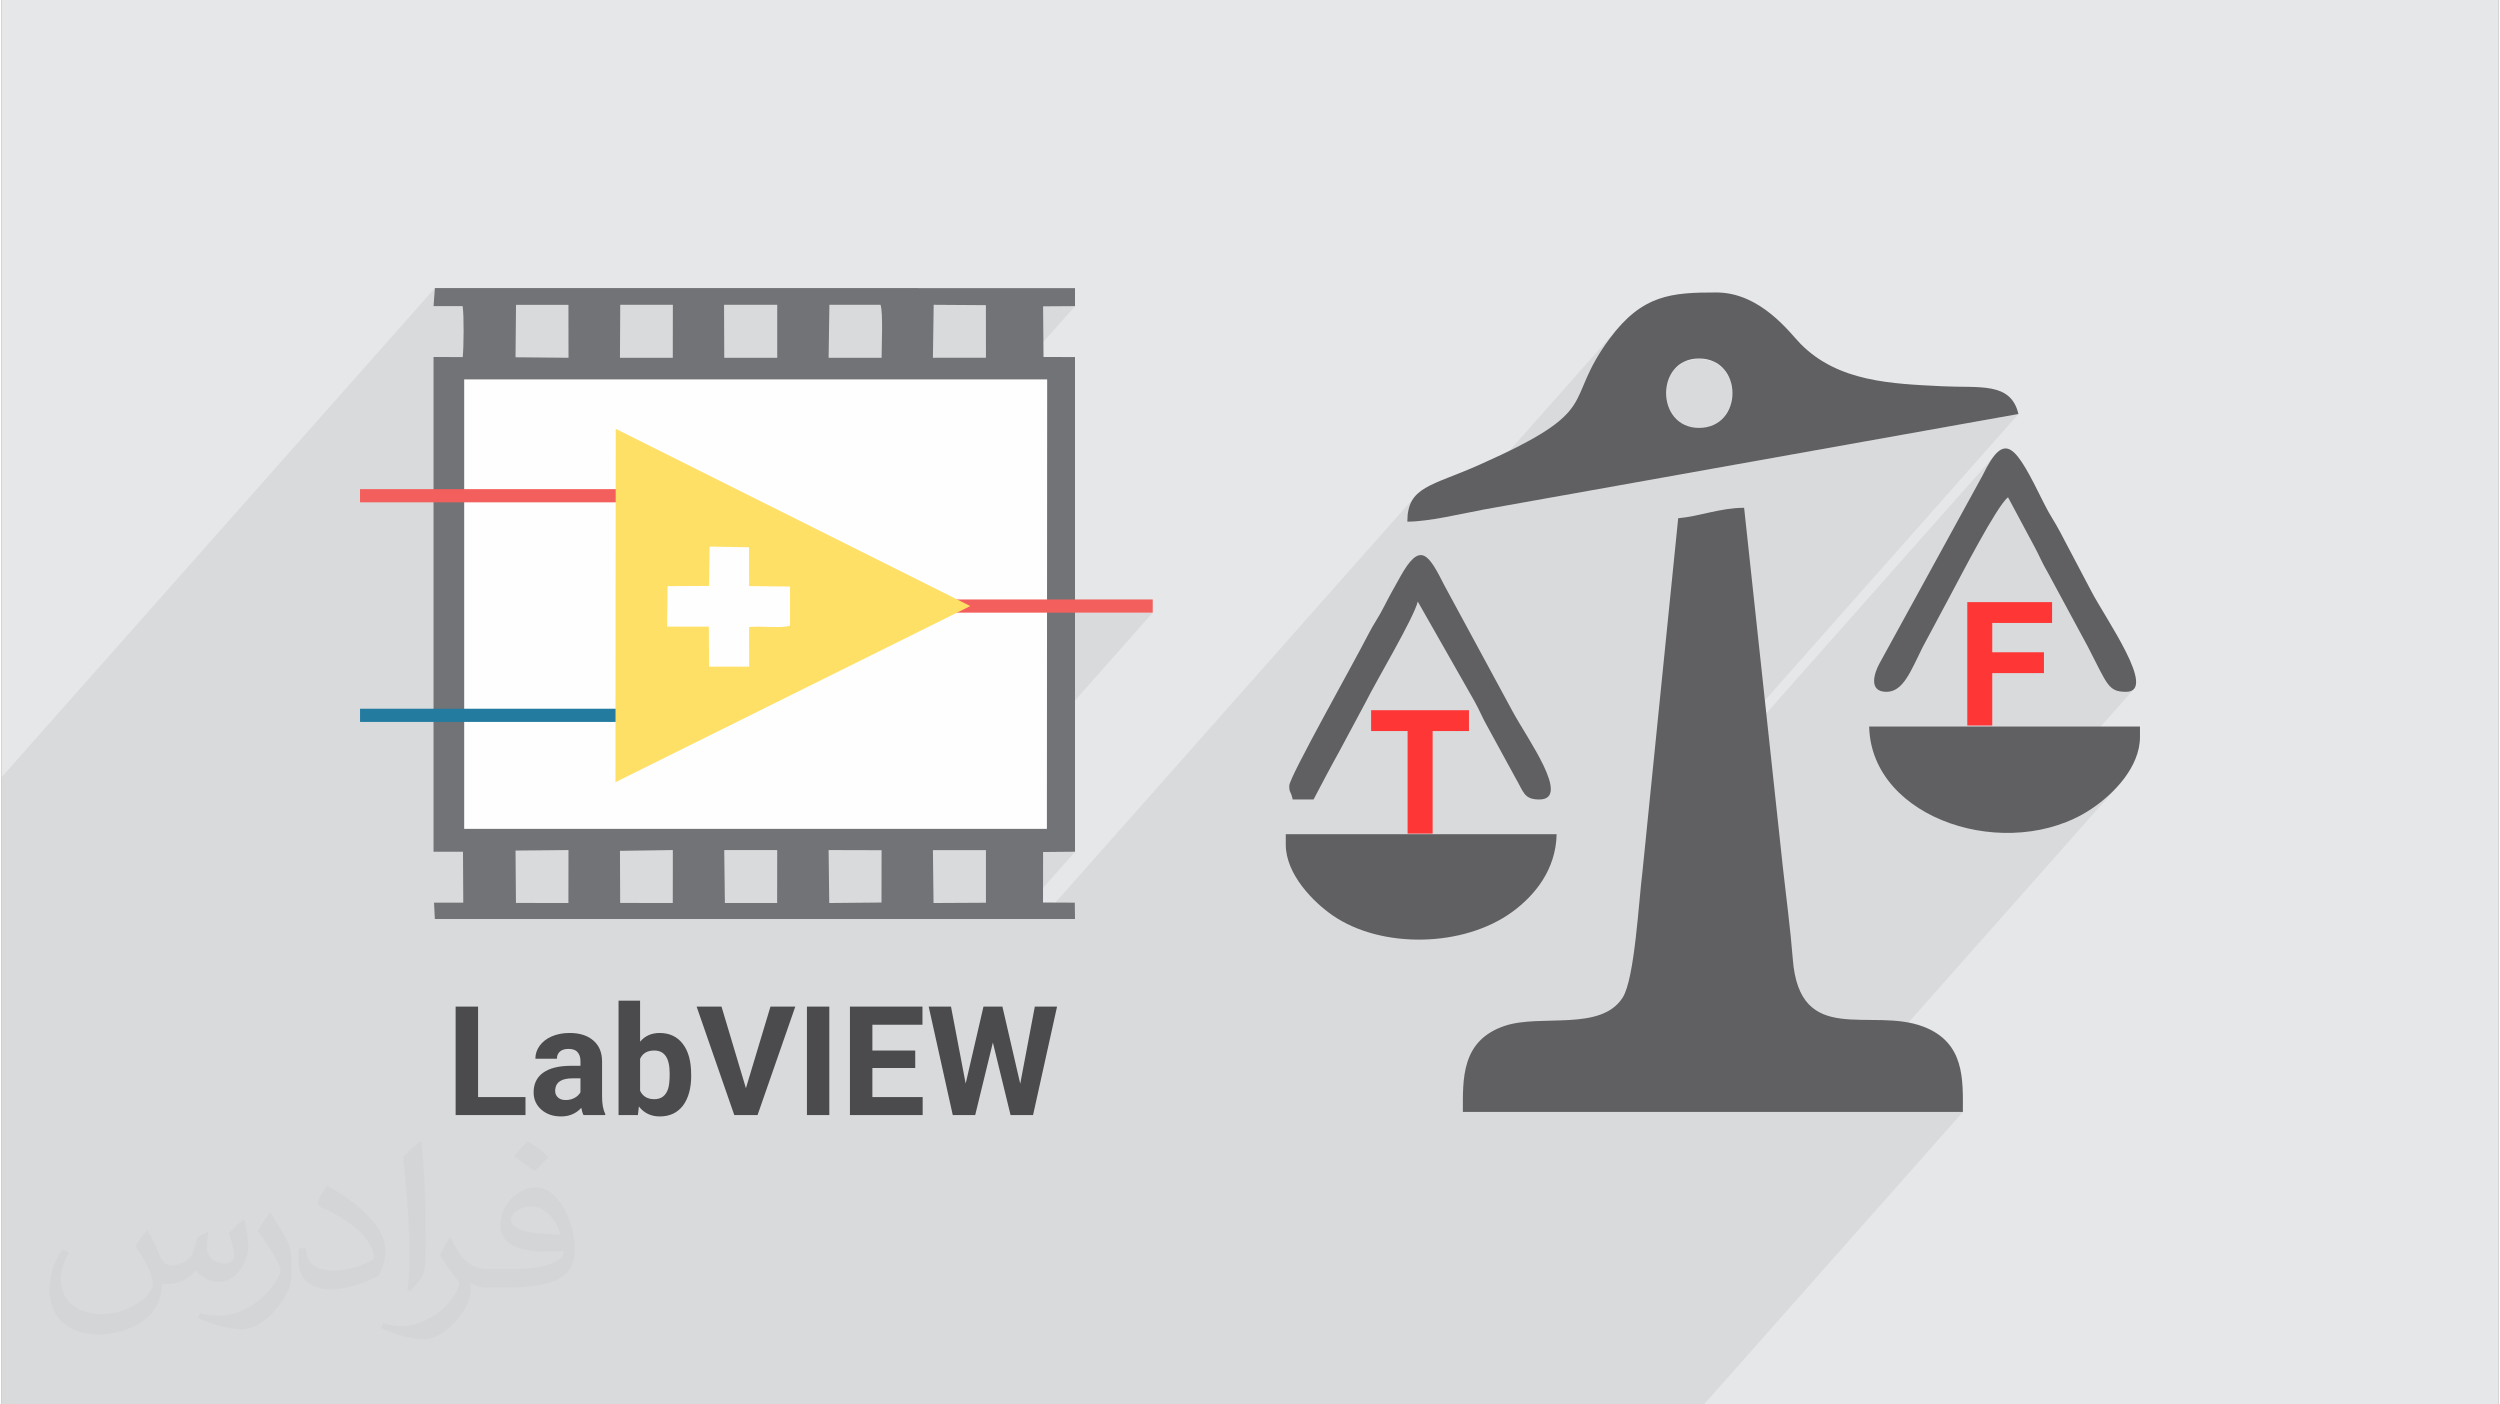
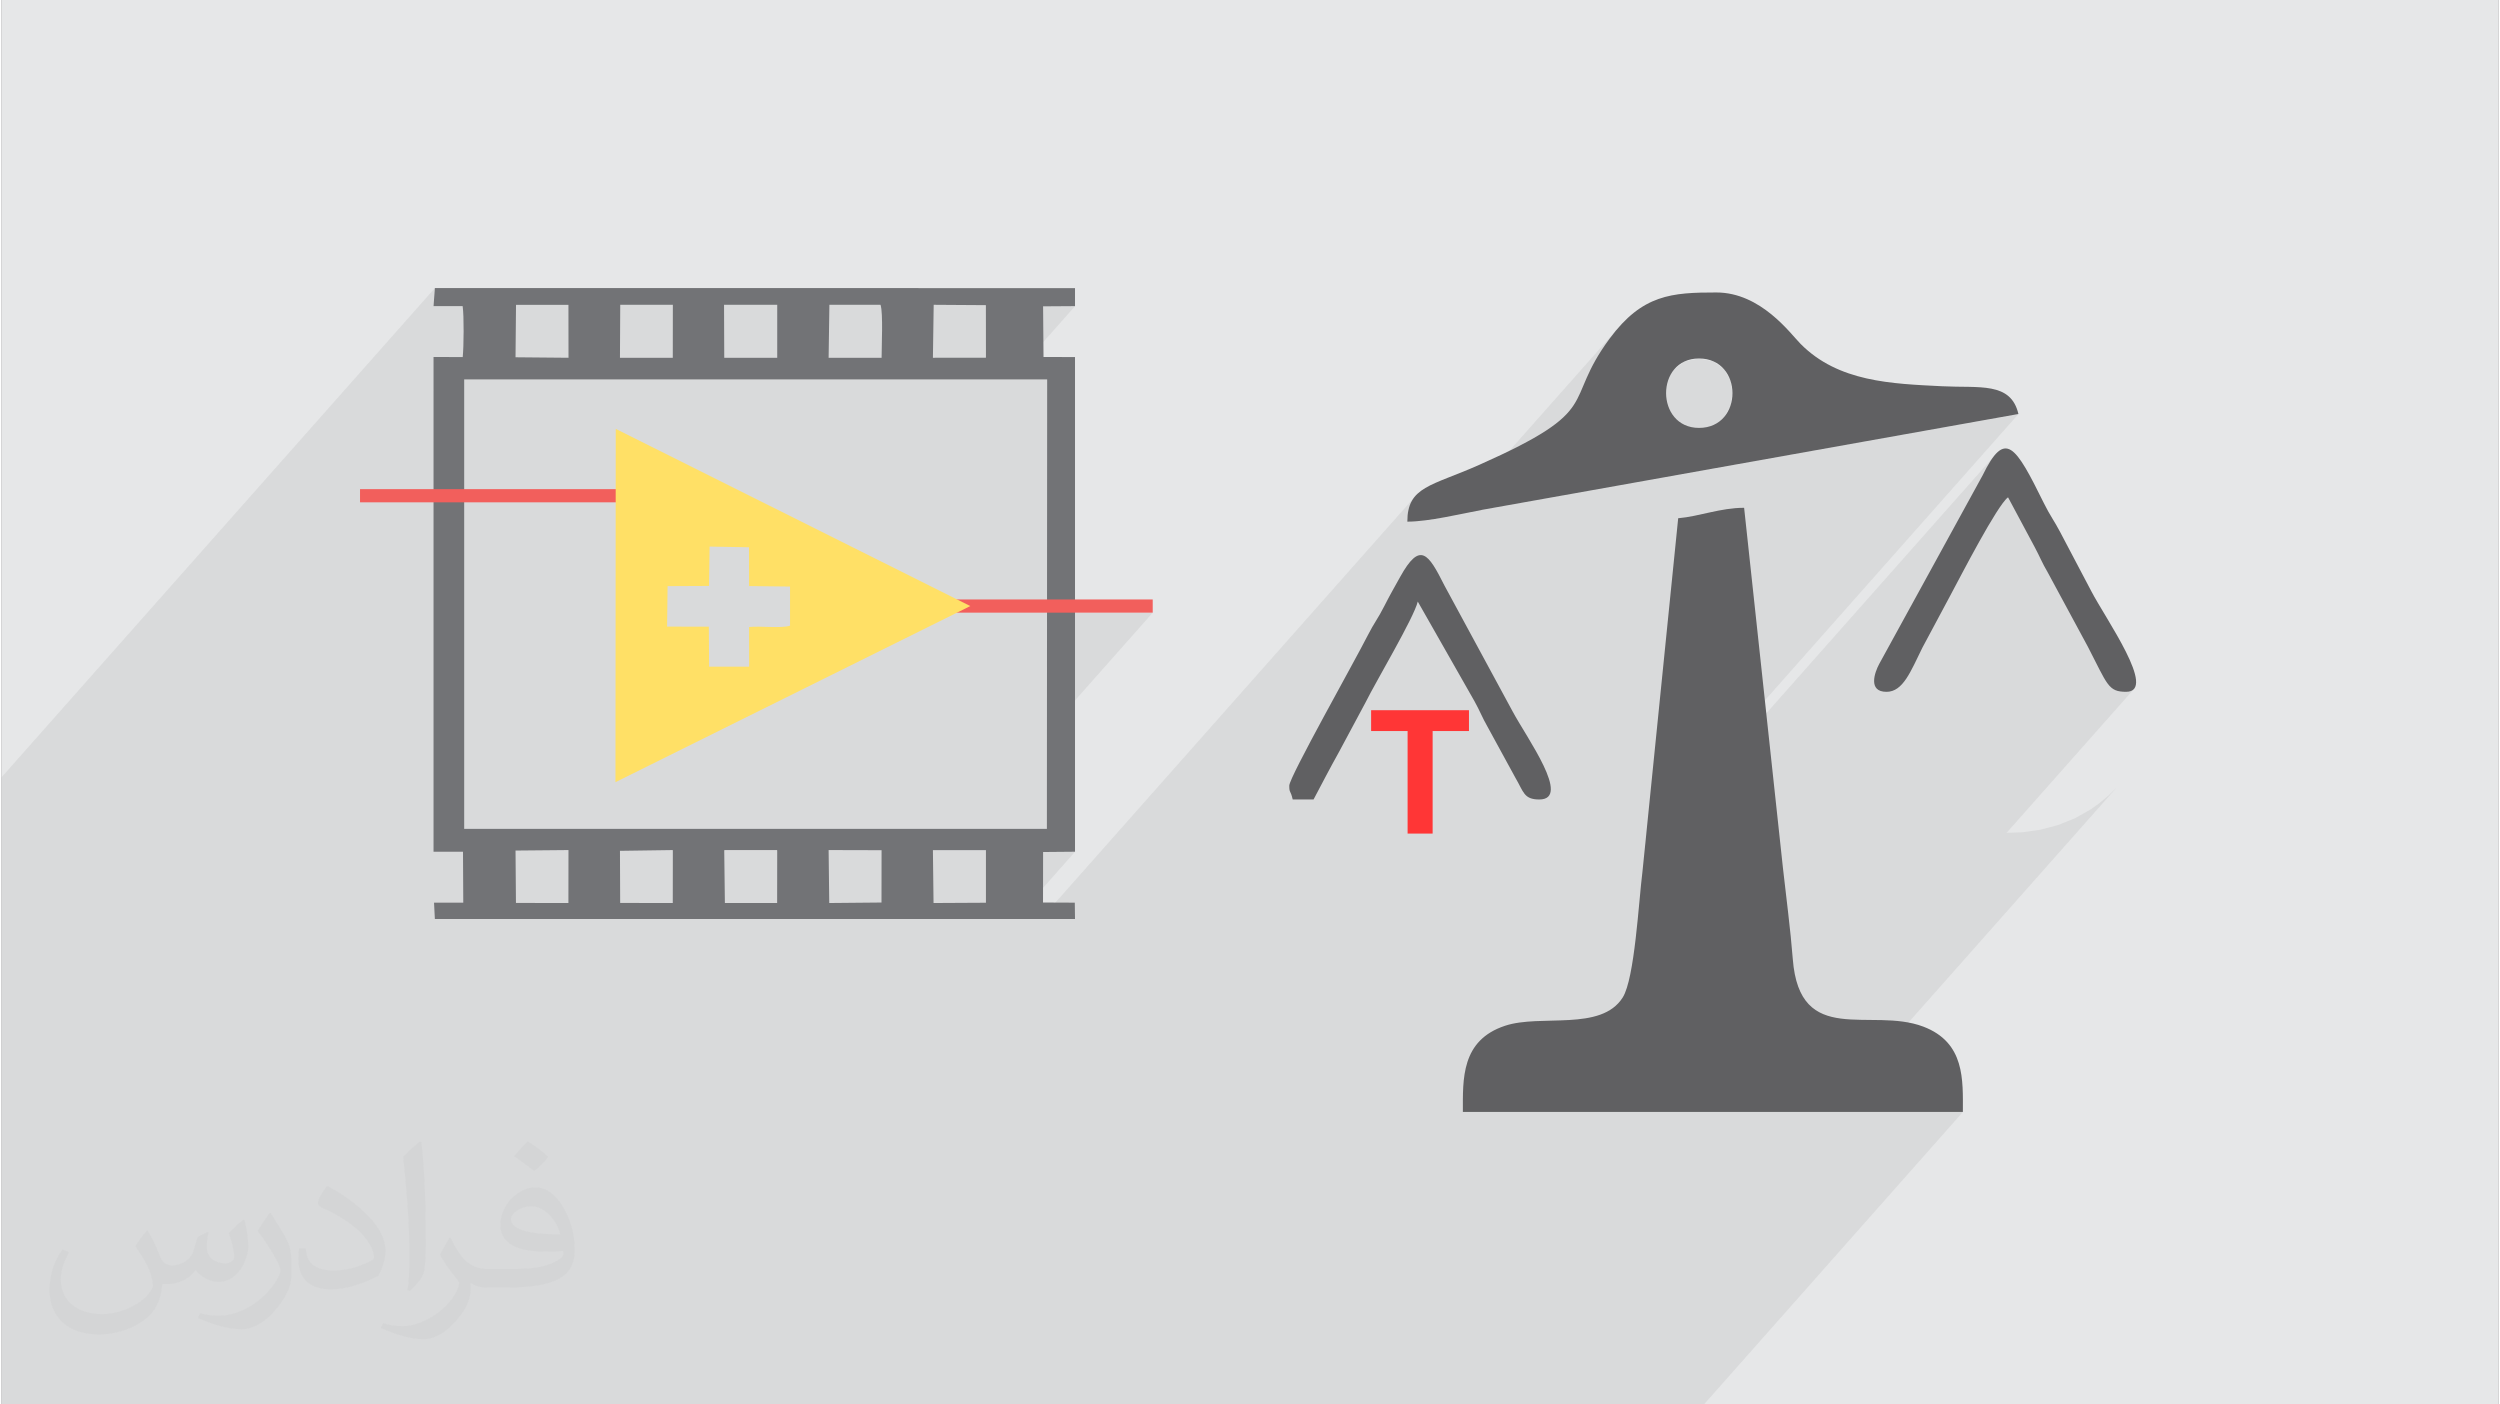
<svg xmlns="http://www.w3.org/2000/svg" xml:space="preserve" width="356px" height="200px" version="1.0" shape-rendering="geometricPrecision" text-rendering="geometricPrecision" image-rendering="optimizeQuality" fill-rule="evenodd" clip-rule="evenodd" viewBox="0 0 35600 20025">
  <rect x="0" y="0" width="35600" height="20025" fill="#808080" stroke="none" />
  <g id="Layer_x0020_1">
    <g id="_2266632243696">
      <path fill="#E6E7E8" d="M0 0l35600 0 0 20025 -35600 0 0 -20025z" />
      <path fill="#373435" fill-opacity="0.078" d="M0 19351l0 221 0 76 0 95 0 89 0 193 47 0 105 0 94 0 16 0 71 0 351 0 86 0 46 0 24 0 143 0 99 0 260 0 65 0 28 0 14 0 300 0 76 0 189 0 554 0 19 0 232 0 321 0 2 0 59 0 36 0 7 0 59 0 65 0 135 0 1 0 16 0 31 0 41 0 52 0 53 0 32 0 36 0 50 0 56 0 47 0 54 0 5 0 44 0 35 0 19 0 60 0 63 0 0 0 1 0 112 0 6 0 22 0 180 0 123 0 0 0 83 0 1 0 65 0 44 0 50 0 67 0 119 0 71 0 182 0 28 0 66 0 99 0 29 0 1 0 200 0 191 0 4 0 265 0 71 0 136 0 44 0 160 0 174 0 242 0 37 0 53 0 496 0 15 0 64 0 129 0 46 0 57 0 216 0 19 0 28 0 131 0 9 0 107 0 246 0 90 0 118 0 80 0 199 0 271 0 11 0 11 0 11 0 13 0 72 0 70 0 60 0 14 0 58 0 42 0 6 0 94 0 145 0 175 0 247 0 70 0 187 0 28 0 10 0 8 0 216 0 30 0 29 0 14 0 43 0 131 0 304 0 356 0 191 0 27 0 300 0 203 0 92 0 95 0 30 0 356 0 482 0 608 0 91 0 945 0 54 0 875 0 184 0 51 0 29 0 151 0 477 0 6 0 6 0 268 0 455 0 19 0 80 0 9 0 16 0 66 0 95 0 354 0 150 0 483 0 219 0 86 0 356 0 76 0 292 0 1115 0 76 0 904 0 93 0 1906 0 3693 -4171 -1906 0 4098 -4626 -119 117 -124 104 -125 90 -227 128 -242 97 -253 67 -260 36 -219 7 1821 -2056 -46 34 -71 12 -85 -5 -69 -19 -57 -36 -52 -58 -54 -83 -60 -112 -74 -146 -94 -184 -573 -1061 -28 -49 -25 -45 -21 -43 -21 -41 -20 -42 -21 -43 -23 -46 -26 -50 -380 -710 -33 32 -1360 1535 1030 -1880 114 -207 102 -126 -5036 5685 24 -234 5307 -5993 -4939 882 743 -838 89 -159 30 -182 -30 -181 -89 -159 -149 -112 -209 -43 -206 43 -147 112 -1593 1798 -1145 205 -7 1 1246 -1407 65 -87 52 -89 44 -92 43 -99 45 -107 55 -119 69 -131 90 -147 115 -165 87 -111 86 -98 -2425 2738 -100 19 -143 25 -138 20 -132 13 -120 5 16 -167 48 -130 81 -101 -5370 6063 -362 0 849 -959 -397 3 172 -194 0 -1713 1333 -1505 -1333 0 0 -3462 -579 0 804 -908 -455 3 -801 905 -167 0 153 -173 -1 -749 -744 -5 0 0 0 0 -821 927 -74 0 152 -172 1 -73 2 -95 3 -109 1 -115 0 -113 -3 -104 -7 -86 -12 -60 -729 0 -821 927 -76 0 153 -172 0 -755 -758 0 -821 927 -63 0 153 -172 1 -755 -750 0 -821 927 -69 0 152 -172 -1 -754 -747 0 -820 926 -95 0 -261 295 0 -7 416 -470 5 -67 4 -88 3 -102 1 -109 -1 -109 -2 -101 -5 -86 -6 -64 -415 0 19 -258 -6178 6975 0 237 0 0 0 468 0 257 0 470 0 8 0 107 0 115 0 112 0 76 0 540 0 755 0 78 0 847 0 723 0 31 0 70 0 26 0 61 0 769 0 755 0 80 0 5 0 823 0 583 0 20 0 93 0 74 0 2 0 84 0 0zm6159 -14986l0 0 -6159 6954" />
      <g>
        <g>
          <path fill="#606062" d="M23905 7389l-509 5035c-54,426 -111,1528 -282,1798 -308,488 -1169,234 -1677,403 -630,208 -602,763 -602,1229l7129 0c0,-452 34,-990 -565,-1217 -749,-284 -1762,300 -1860,-962 -33,-427 -96,-895 -140,-1295l-554 -5140c-339,0 -638,123 -940,149z" />
          <path fill="#606062" d="M24202 5111c636,0 636,990 0,990 -623,0 -629,-990 0,-990zm-4159 2327c303,0 762,-111 1068,-169l7645 -1366c-108,-464 -558,-368 -1089,-396 -719,-36 -1479,-60 -2018,-605 -144,-145 -564,-732 -1200,-732 -635,0 -1055,28 -1521,657 -690,931 -58,1000 -1862,1802 -678,302 -1023,305 -1023,809z" />
-           <path fill="#606062" d="M30489 10507l0 -148 -3861 0c29,1334 1994,1950 3160,1180 332,-219 701,-607 701,-1032z" />
-           <path fill="#606062" d="M18310 12042c0,427 399,825 672,1012 689,474 1863,458 2562,-56 315,-231 617,-596 628,-1104l-3862 0 0 148z" />
          <path fill="#606062" d="M18360 11201c0,113 17,57 49,198l297 0c126,-238 228,-436 363,-678l380 -709c144,-292 688,-1203 743,-1435l808 1420c74,132 114,239 184,360l402 736c115,195 117,306 338,306 463,0 -174,-872 -379,-1254l-974 -1799c-229,-456 -346,-633 -631,-119 -77,140 -140,246 -226,416 -89,177 -143,235 -233,412 -189,374 -1121,2025 -1121,2146z" />
          <path fill="#606062" d="M26875 9864c237,0 345,-292 511,-628l397 -742c154,-287 669,-1289 825,-1403l380 710c75,140 104,222 185,359l573 1061c281,543 289,643 545,643 452,0 -293,-1043 -496,-1435l-444 -843c-80,-154 -146,-237 -232,-412 -407,-823 -550,-1059 -874,-396l-1474 2689c-66,123 -162,397 104,397z" />
          <path fill="#FF3636" fill-rule="nonzero" d="M20047 11885l0 -1462 -520 0 0 -297 1395 0 0 297 -518 0 0 1462 -357 0z" />
-           <path fill="#FF3636" fill-rule="nonzero" d="M28027 10344l0 -1759 1209 0 0 297 -853 0 0 418 737 0 0 297 -737 0 0 747 -356 0z" />
        </g>
        <g>
-           <path fill="#4B4B4D" fill-rule="nonzero" d="M6794 15642l676 0 0 256 -996 0 0 -1546 320 0 0 1290 0 0zm1503 256c-14,-28 -24,-62 -31,-103 -74,82 -171,123 -289,123 -113,0 -207,-32 -281,-97 -73,-65 -110,-147 -110,-246 0,-122 45,-215 135,-280 91,-65 221,-98 391,-99l142 0 0 -66c0,-53 -13,-96 -41,-127 -27,-33 -71,-48 -130,-48 -50,0 -91,12 -121,37 -29,25 -44,59 -44,103l-307 0c0,-67 20,-129 62,-186 41,-56 99,-101 173,-133 76,-32 160,-48 253,-48 142,0 255,35 338,107 83,70 125,171 125,300l0 497c0,109 15,192 45,247l0 19 -310 0 0 0 0 0zm-254 -214c46,0 88,-9 126,-30 38,-20 66,-47 85,-81l0 -198 -115 0c-154,0 -236,53 -245,159l-1 19c0,38 13,69 40,94 26,25 63,37 111,37l-1 0 0 0zm1790 -351c0,185 -41,328 -118,431 -80,103 -189,154 -330,154 -124,0 -224,-47 -298,-142l-14 122 -276 0 0 -1631 307 0 0 585c70,-83 163,-124 279,-124 139,0 250,51 329,154 80,103 120,248 120,435l0 16 1 0 0 0zm-307 -21c0,-117 -19,-202 -56,-254 -37,-54 -92,-80 -165,-80 -97,0 -165,39 -201,119l0 454c37,80 105,121 203,121 99,0 164,-50 196,-147 15,-46 23,-118 23,-213l0 0zm1087 203l350 -1163 354 0 -538 1546 -332 0 -537 -1546 355 0 348 1163 0 0zm1189 383l-319 0 0 -1546 319 0 0 1546zm1225 -671l-611 0 0 415 717 0 0 256 -1037 0 0 -1546 1034 0 0 258 -714 0 0 368 611 0 0 249 0 0 0 0zm1497 225l208 -1100 317 0 -342 1546 -321 0 -252 -1034 -252 1034 -320 0 -343 -1546 318 0 209 1097 254 -1097 270 0 254 1100 0 0z" />
          <g>
-             <rect fill="#FEFEFE" x="6420" y="5273" width="8660" height="6680" />
            <path fill="#727376" d="M13279 12121l756 0 0 750 -747 4 -9 -754zm-1487 -1l755 2 -1 746 -745 7 -9 -755zm-1488 20l1 -20 753 0 1 20 -1 735 -745 0 -9 -735 0 0zm-1487 -9l753 -11 1 20 -1 735 -750 -1 -3 -743 0 0 0 0zm-1489 -4l755 -7 -1 755 -748 -1 -6 -747 0 0zm-732 -6718l44 0 8268 0 -4 6409 -8308 0 0 -6409zm6694 -1063l744 5 1 749 -756 1 11 -755 0 0 0 0zm-1487 0l729 0c39,120 15,597 15,755l-755 0 11 -755 0 0zm-1502 0l758 0 0 755 -755 0 -3 -755zm-1480 0l750 0 -1 755 -753 0 4 -755 0 0 0 0zm-1486 1l747 0 1 754 -755 -7 7 -747 0 0zm-1176 18l415 0c20,133 16,584 1,726l-416 -1 0 7054 420 0 4 726 -417 0 12 233 9127 0 -3 -233 -453 -2 1 -720 455 -4 0 -7053 -449 -1 -6 -722 455 -3 0 -257 -9127 -1 -19 258 0 0 0 0 0 0z" />
            <path fill="#F25F5C" fill-rule="nonzero" d="M13367 8547l3046 0 0 188 -3046 0 0 -188z" />
            <path fill="#F25F5C" fill-rule="nonzero" d="M5111 6974l4193 0 0 188 -4193 0 0 -188z" />
-             <path fill="#247BA0" fill-rule="nonzero" d="M5111 10105l4193 0 0 188 -4193 0 0 -188z" />
+             <path fill="#247BA0" fill-rule="nonzero" d="M5111 10105z" />
            <path fill="#FFE066" d="M10095 7793l562 10 1 553 584 7 0 558c-133,41 -420,1 -584,19l1 565 -571 0 -4 -570 -595 -1 7 -577 591 -3 8 -561 0 0 0 0 0 0zm-1342 3359l5059 -2511 -5055 -2526 -4 5037 0 0z" />
          </g>
        </g>
      </g>
      <path fill="#373435" fill-opacity="0.031" d="M2082 17547c68,103 112,202 155,312 32,64 49,183 199,183 44,0 107,-14 163,-45 63,-33 111,-83 136,-159l60 -202 146 -72 10 10c-20,76 -25,149 -25,206 0,169 146,233 262,233 68,0 129,-33 129,-95 0,-80 -34,-216 -78,-338 68,-68 136,-136 214,-191l12 6c34,144 53,286 53,381 0,93 -41,196 -75,264 -70,132 -194,237 -344,237 -114,0 -241,-57 -328,-163l-5 0c-82,102 -209,194 -412,194l-63 0c-10,134 -39,229 -83,314 -121,237 -480,404 -818,404 -470,0 -706,-272 -706,-633 0,-223 73,-431 185,-578l92 38c-70,134 -117,261 -117,385 0,338 275,499 592,499 294,0 658,-187 724,-404 -25,-237 -114,-349 -250,-565 41,-72 94,-144 160,-221l12 0zm5421 -1274c99,62 196,136 291,220 -53,75 -119,143 -201,203 -95,-77 -190,-143 -287,-213 66,-74 131,-146 197,-210zm51 926c-160,0 -291,105 -291,183 0,167 320,219 703,217 -48,-196 -216,-400 -412,-400zm-359 895c208,0 390,-6 529,-41 155,-40 286,-118 286,-172 0,-14 0,-31 -5,-45 -87,8 -187,8 -274,8 -282,0 -498,-64 -583,-222 -21,-44 -36,-93 -36,-149 0,-153 66,-303 182,-406 97,-85 204,-138 313,-138 197,0 354,158 464,408 60,136 101,293 101,491 0,132 -36,243 -118,326 -153,148 -435,204 -867,204l-196 0 0 0 -51 0c-107,0 -184,-19 -245,-66l-10 0c3,25 5,49 5,72 0,97 -32,221 -97,320 -192,286 -400,410 -580,410 -182,0 -405,-70 -606,-161l36 -70c65,27 155,45 279,45 325,0 752,-313 805,-618 -12,-25 -34,-58 -65,-93 -95,-113 -155,-208 -211,-307 48,-95 92,-171 133,-240l17 -2c139,283 265,446 546,446l44 0 0 0 204 0zm-1408 299c24,-130 26,-276 26,-413l0 -202c0,-377 -48,-926 -87,-1283 68,-74 163,-160 238,-218l22 6c51,450 63,971 63,1452 0,126 -5,249 -17,340 -7,114 -73,200 -214,332l-31 -14zm-1449 -596c7,177 94,317 398,317 189,0 349,-49 526,-134 32,-14 49,-33 49,-49 0,-111 -85,-258 -228,-392 -139,-126 -323,-237 -495,-311 -59,-25 -78,-52 -78,-77 0,-51 68,-158 124,-235l19 -2c197,103 417,256 580,427 148,157 240,316 240,489 0,128 -39,249 -102,361 -216,109 -446,192 -674,192 -277,0 -466,-130 -466,-436 0,-33 0,-84 12,-150l95 0zm-501 -503l172 278c63,103 122,215 122,392l0 227c0,183 -117,379 -306,573 -148,132 -279,188 -400,188 -180,0 -386,-56 -624,-159l27 -70c75,20 162,37 269,37 342,-2 692,-252 852,-557 19,-35 26,-68 26,-91 0,-35 -19,-74 -34,-109 -87,-165 -184,-315 -291,-454 56,-88 112,-173 173,-257l14 2z" />
    </g>
  </g>
</svg>